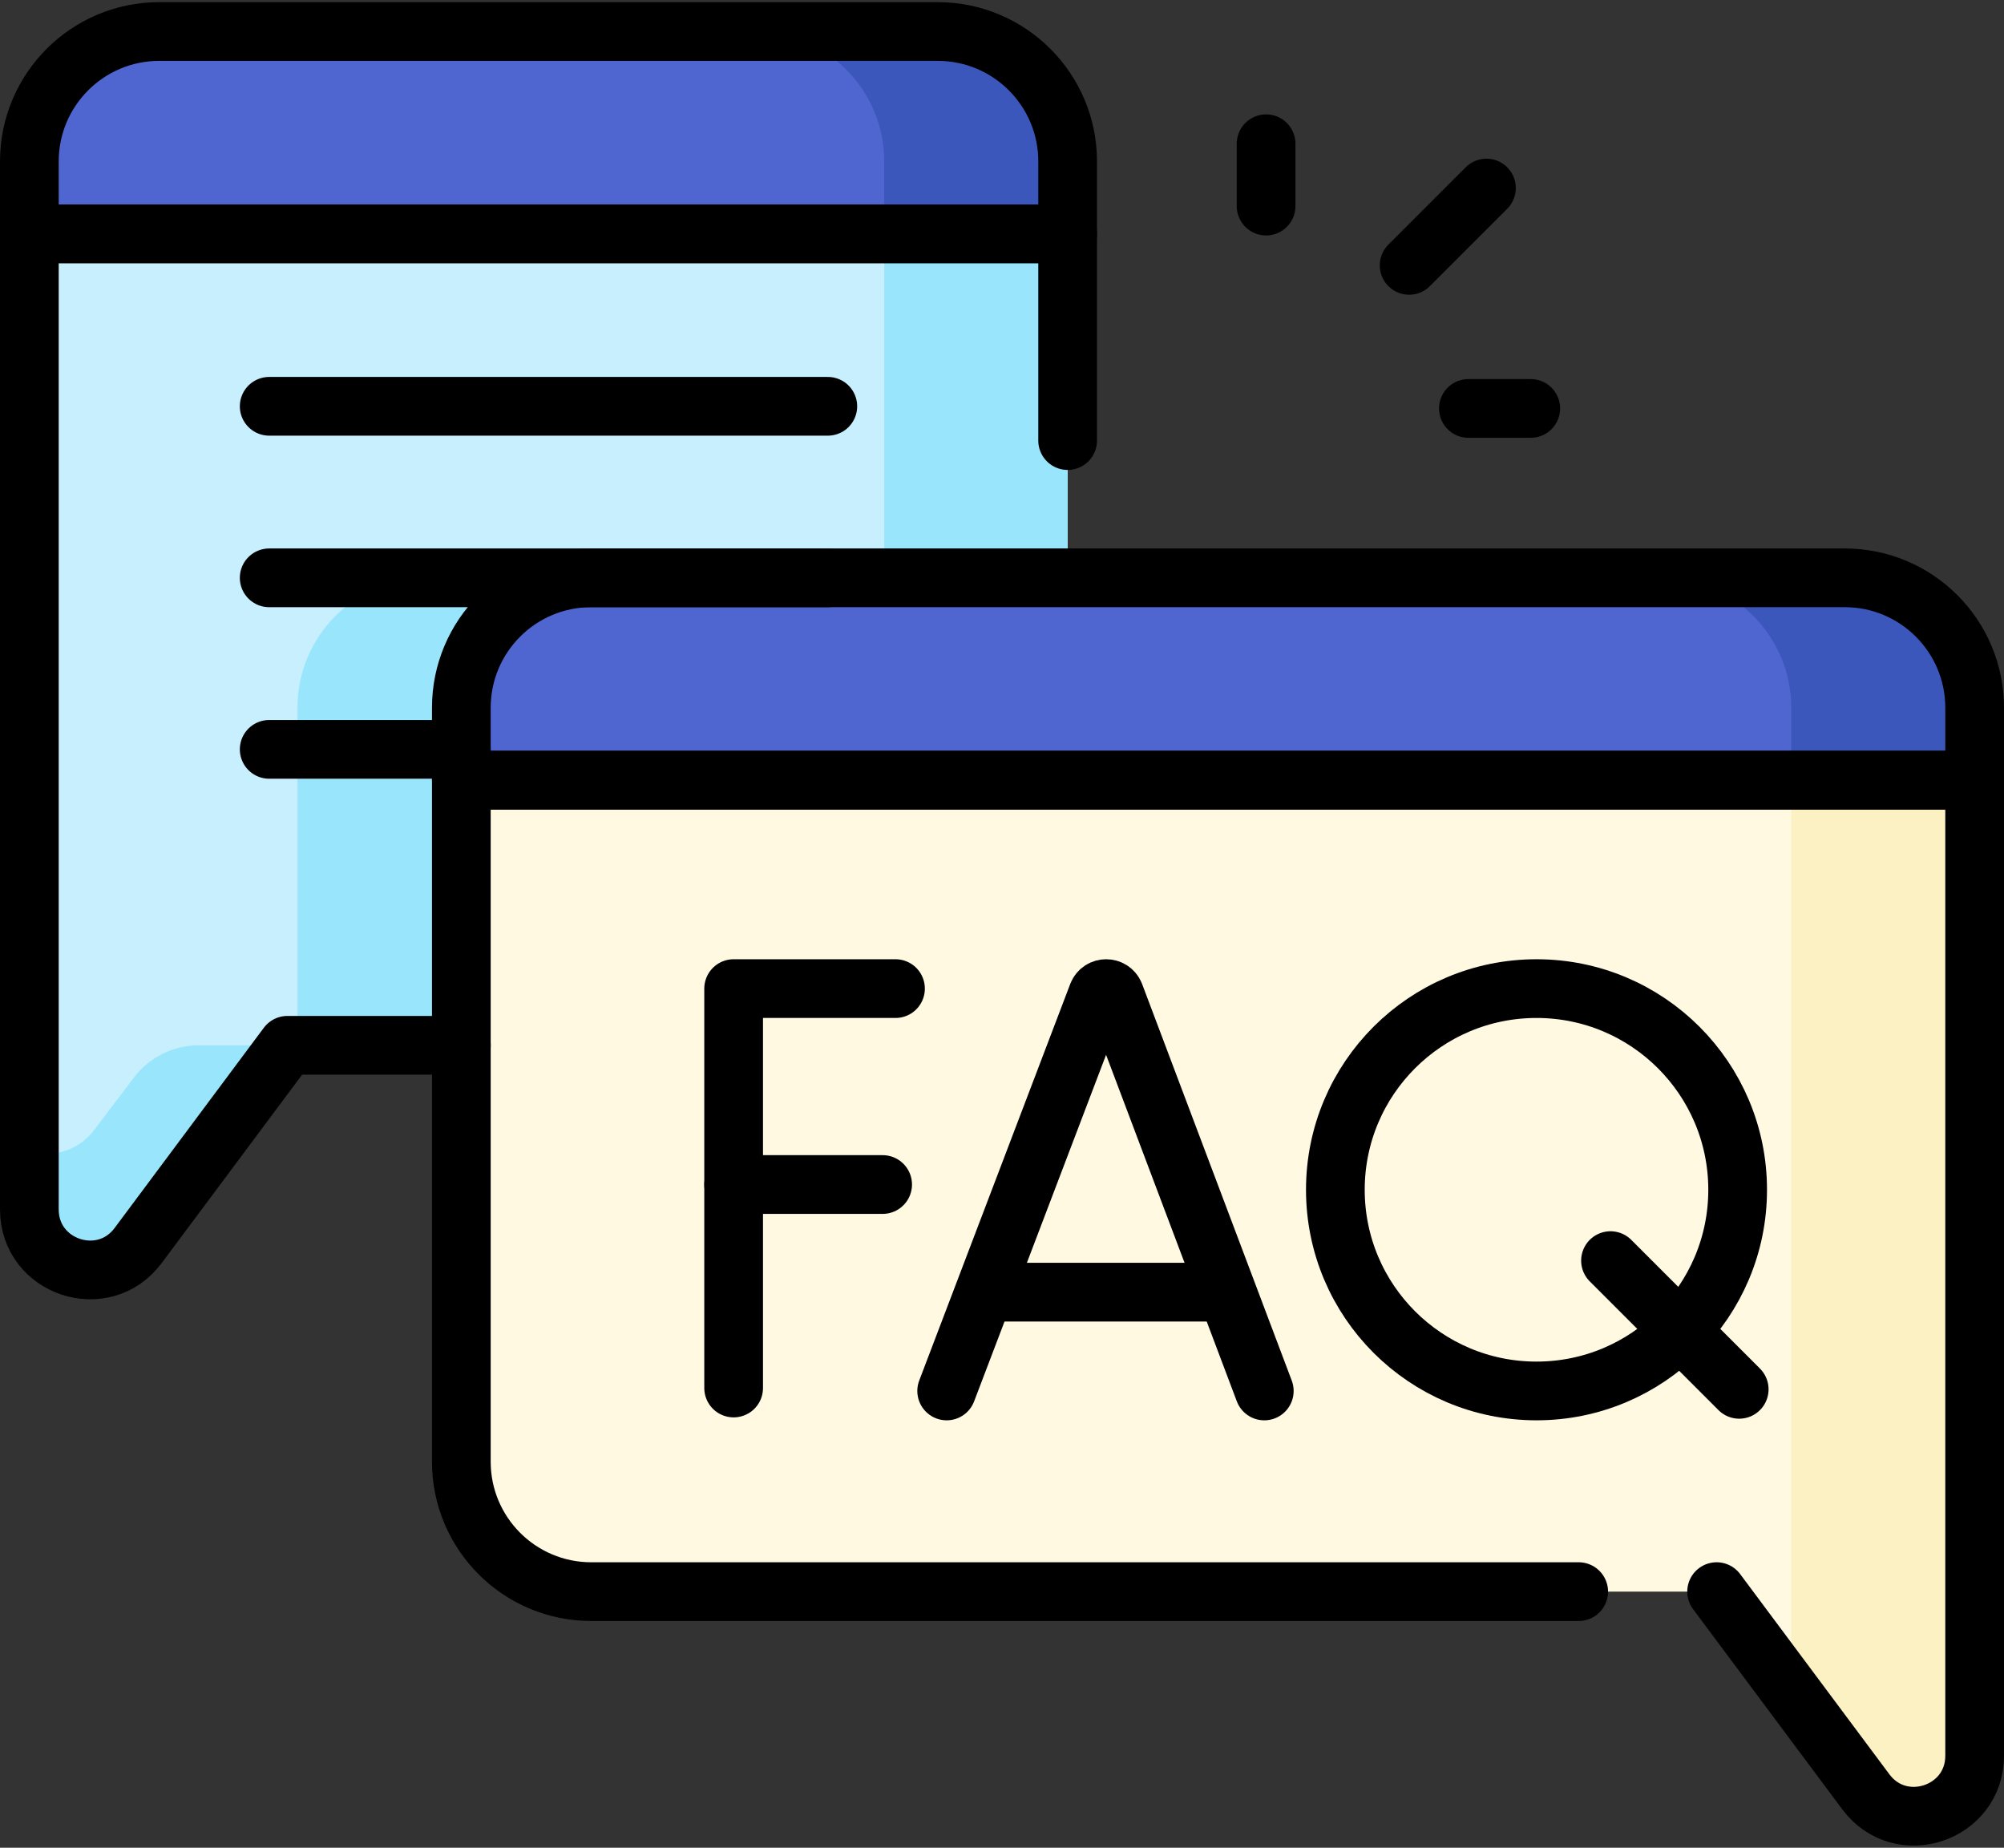
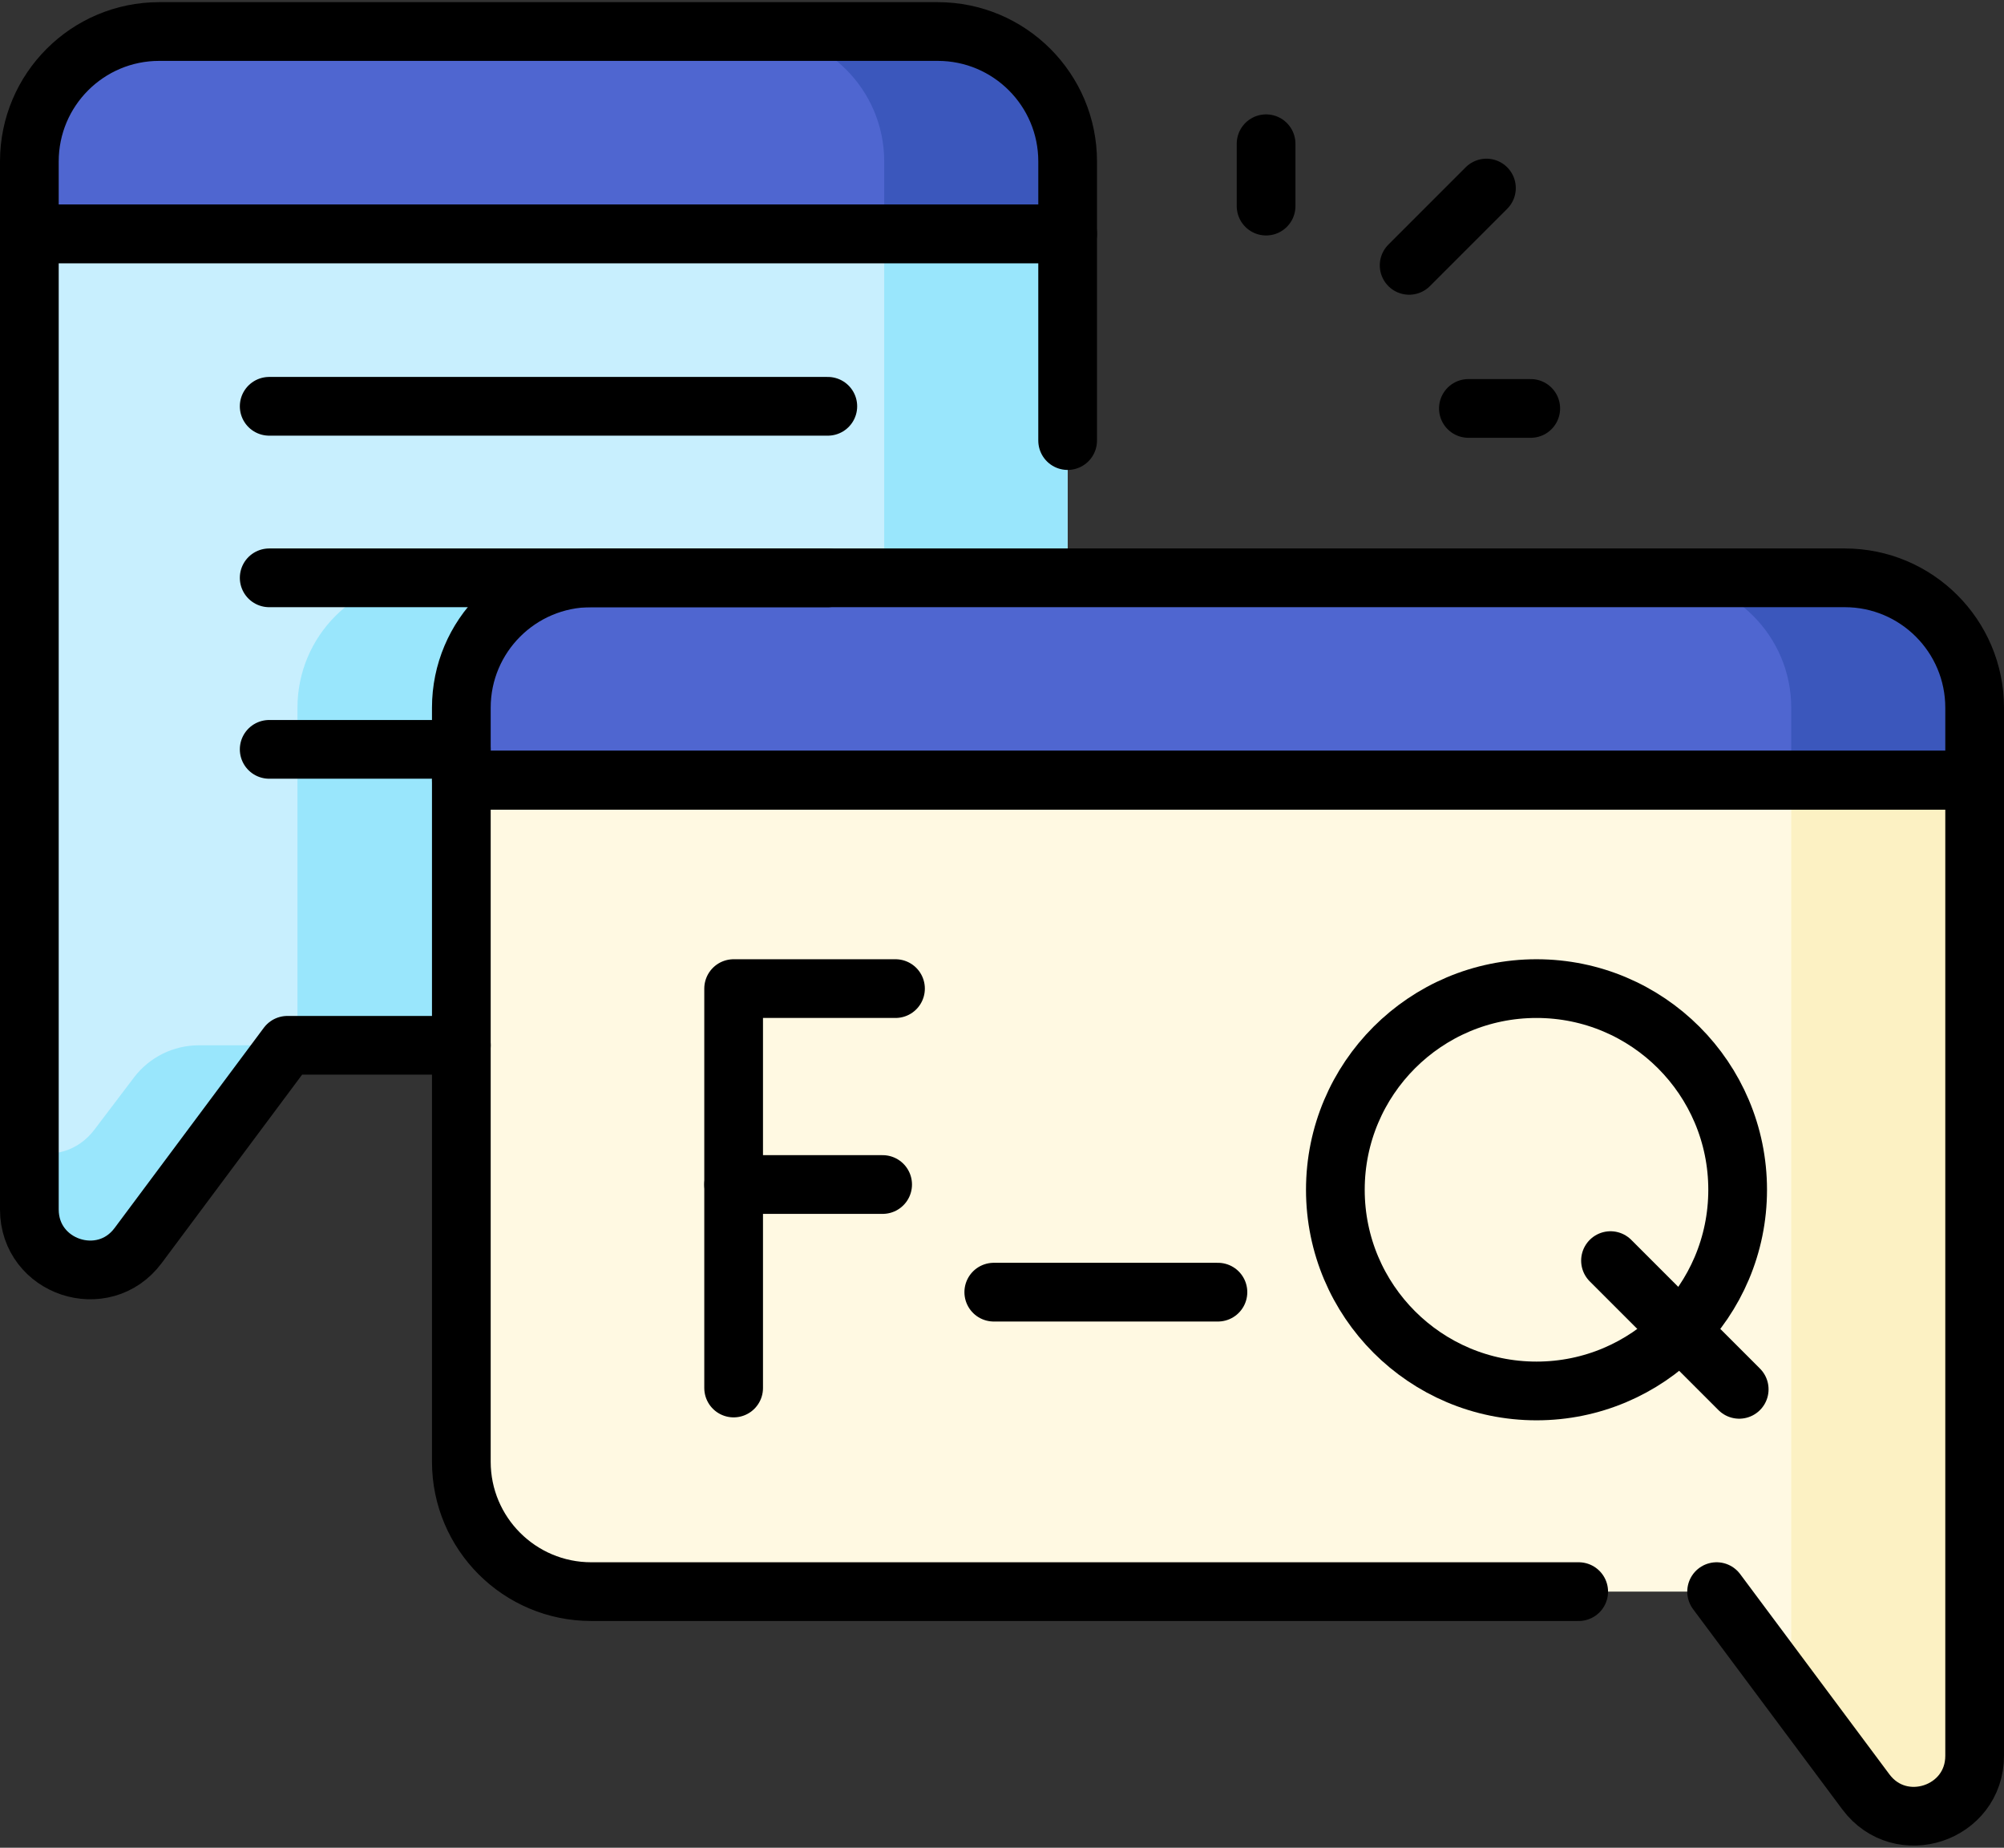
<svg xmlns="http://www.w3.org/2000/svg" width="512" height="472" viewBox="0 0 512 472" fill="none">
  <rect x="0" y="0" width="512" height="472" fill="#333333" stroke="none" />
  <path d="M272.77 59.73V233.83C272.77 252.16 257.91 267.02 239.57 267.02H73.42L35.3 318.16C26.43 330.07 7.5 323.79 7.5 308.94V59.73H272.77Z" fill="#C8EFFE" />
  <path d="M272.77 147.6V233.83C272.77 252.16 257.91 267.02 239.57 267.02H76V180.79C76 162.46 90.86 147.6 109.2 147.6H272.77Z" fill="#99E6FC" />
  <path d="M225.907 59.735V233.834C225.907 252.162 211.047 267.022 192.708 267.022H239.573C257.911 267.022 272.772 252.162 272.772 233.834V59.735H225.907Z" fill="#99E6FC" />
  <path d="M24.197 288.467C19.893 294.243 13.227 295.73 7.5 294.046V308.936C7.5 323.786 26.429 330.067 35.303 318.158L73.423 267.021H50.775C44.278 267.021 38.156 270.062 34.23 275.238L24.197 288.467Z" fill="#99E6FC" />
  <path d="M272.772 41.239V59.735H7.5V41.239C7.5 22.911 22.36 8.051 40.688 8.051H239.573C257.912 8.05 272.772 22.911 272.772 41.239Z" fill="#4F66D0" />
  <path d="M239.573 8.05H192.708C211.046 8.05 225.907 22.91 225.907 41.238V59.734H272.772V41.239C272.772 22.911 257.912 8.05 239.573 8.05Z" fill="#3B57BC" />
  <path d="M117.866 199.288V373.387C117.866 391.715 132.726 406.575 151.065 406.575H438.577L476.698 457.712C485.572 469.621 504.501 463.34 504.501 448.49V199.288H117.866Z" fill="#FFF9E2" />
  <path d="M504.5 199.29V448.49C504.5 463.34 485.57 469.62 476.7 457.71L457.64 432.14V199.29H504.5Z" fill="#FCF1C3" />
  <path d="M117.866 180.791V199.287H504.5V180.791C504.5 162.463 489.64 147.603 471.312 147.603H151.065C132.727 147.603 117.866 162.464 117.866 180.791Z" fill="#4F66D0" />
  <path d="M504.5 180.79V199.29H457.64V180.79C457.64 162.46 442.78 147.6 424.45 147.6H471.31C489.64 147.6 504.5 162.46 504.5 180.79Z" fill="#3B57BC" />
  <path d="M117.87 267.02H73.42L35.3 318.16C26.43 330.07 7.5 323.79 7.5 308.94V59.73H272.77V112.542" stroke="black" stroke-width="15" stroke-miterlimit="10" stroke-linecap="round" stroke-linejoin="round" />
  <path d="M272.772 41.239V59.735H7.5V41.239C7.5 22.911 22.36 8.051 40.688 8.051H239.573C257.912 8.05 272.772 22.911 272.772 41.239Z" stroke="black" stroke-width="15" stroke-miterlimit="10" stroke-linecap="round" stroke-linejoin="round" />
  <path d="M438.577 406.574L476.698 457.711C485.572 469.62 504.501 463.339 504.501 448.489V199.288H117.866V373.387C117.866 391.715 132.726 406.575 151.065 406.575H403.339" stroke="black" stroke-width="15" stroke-miterlimit="10" stroke-linecap="round" stroke-linejoin="round" />
  <path d="M117.866 180.791V199.287H504.5V180.791C504.5 162.463 489.64 147.603 471.312 147.603H151.065C132.727 147.603 117.866 162.464 117.866 180.791Z" stroke="black" stroke-width="15" stroke-miterlimit="10" stroke-linecap="round" stroke-linejoin="round" />
-   <path d="M241.863 355.314L280.457 253.981C281.246 252.053 283.975 252.05 284.768 253.977L323.011 355.315" stroke="black" stroke-width="15" stroke-miterlimit="10" stroke-linecap="round" stroke-linejoin="round" />
  <path d="M253.899 330.077H311.169" stroke="black" stroke-width="15" stroke-miterlimit="10" stroke-linecap="round" stroke-linejoin="round" />
  <path d="M228.789 252.534H187.436V354.562" stroke="black" stroke-width="15" stroke-miterlimit="10" stroke-linecap="round" stroke-linejoin="round" />
  <path d="M187.436 302.581H225.504" stroke="black" stroke-width="15" stroke-miterlimit="10" stroke-linecap="round" stroke-linejoin="round" />
  <path d="M411.466 322.019L444.347 354.899" stroke="black" stroke-width="15" stroke-miterlimit="10" stroke-linecap="round" stroke-linejoin="round" />
  <path d="M392.56 355.314C420.942 355.314 443.95 332.306 443.95 303.924C443.95 275.542 420.942 252.534 392.56 252.534C364.178 252.534 341.17 275.542 341.17 303.924C341.17 332.306 364.178 355.314 392.56 355.314Z" stroke="black" stroke-width="15" stroke-miterlimit="10" stroke-linecap="round" stroke-linejoin="round" />
  <path d="M323.473 36.718V52.648" stroke="black" stroke-width="15" stroke-miterlimit="10" stroke-linecap="round" stroke-linejoin="round" />
  <path d="M379.77 48.036L360.02 67.786" stroke="black" stroke-width="15" stroke-miterlimit="10" stroke-linecap="round" stroke-linejoin="round" />
  <path d="M391.089 104.333H375.158" stroke="black" stroke-width="15" stroke-miterlimit="10" stroke-linecap="round" stroke-linejoin="round" />
  <path d="M68.775 103.787H211.497" stroke="black" stroke-width="15" stroke-miterlimit="10" stroke-linecap="round" stroke-linejoin="round" />
  <path d="M68.775 147.603H211.497" stroke="black" stroke-width="15" stroke-miterlimit="10" stroke-linecap="round" stroke-linejoin="round" />
  <path d="M68.775 191.42H117.866" stroke="black" stroke-width="15" stroke-miterlimit="10" stroke-linecap="round" stroke-linejoin="round" />
</svg>